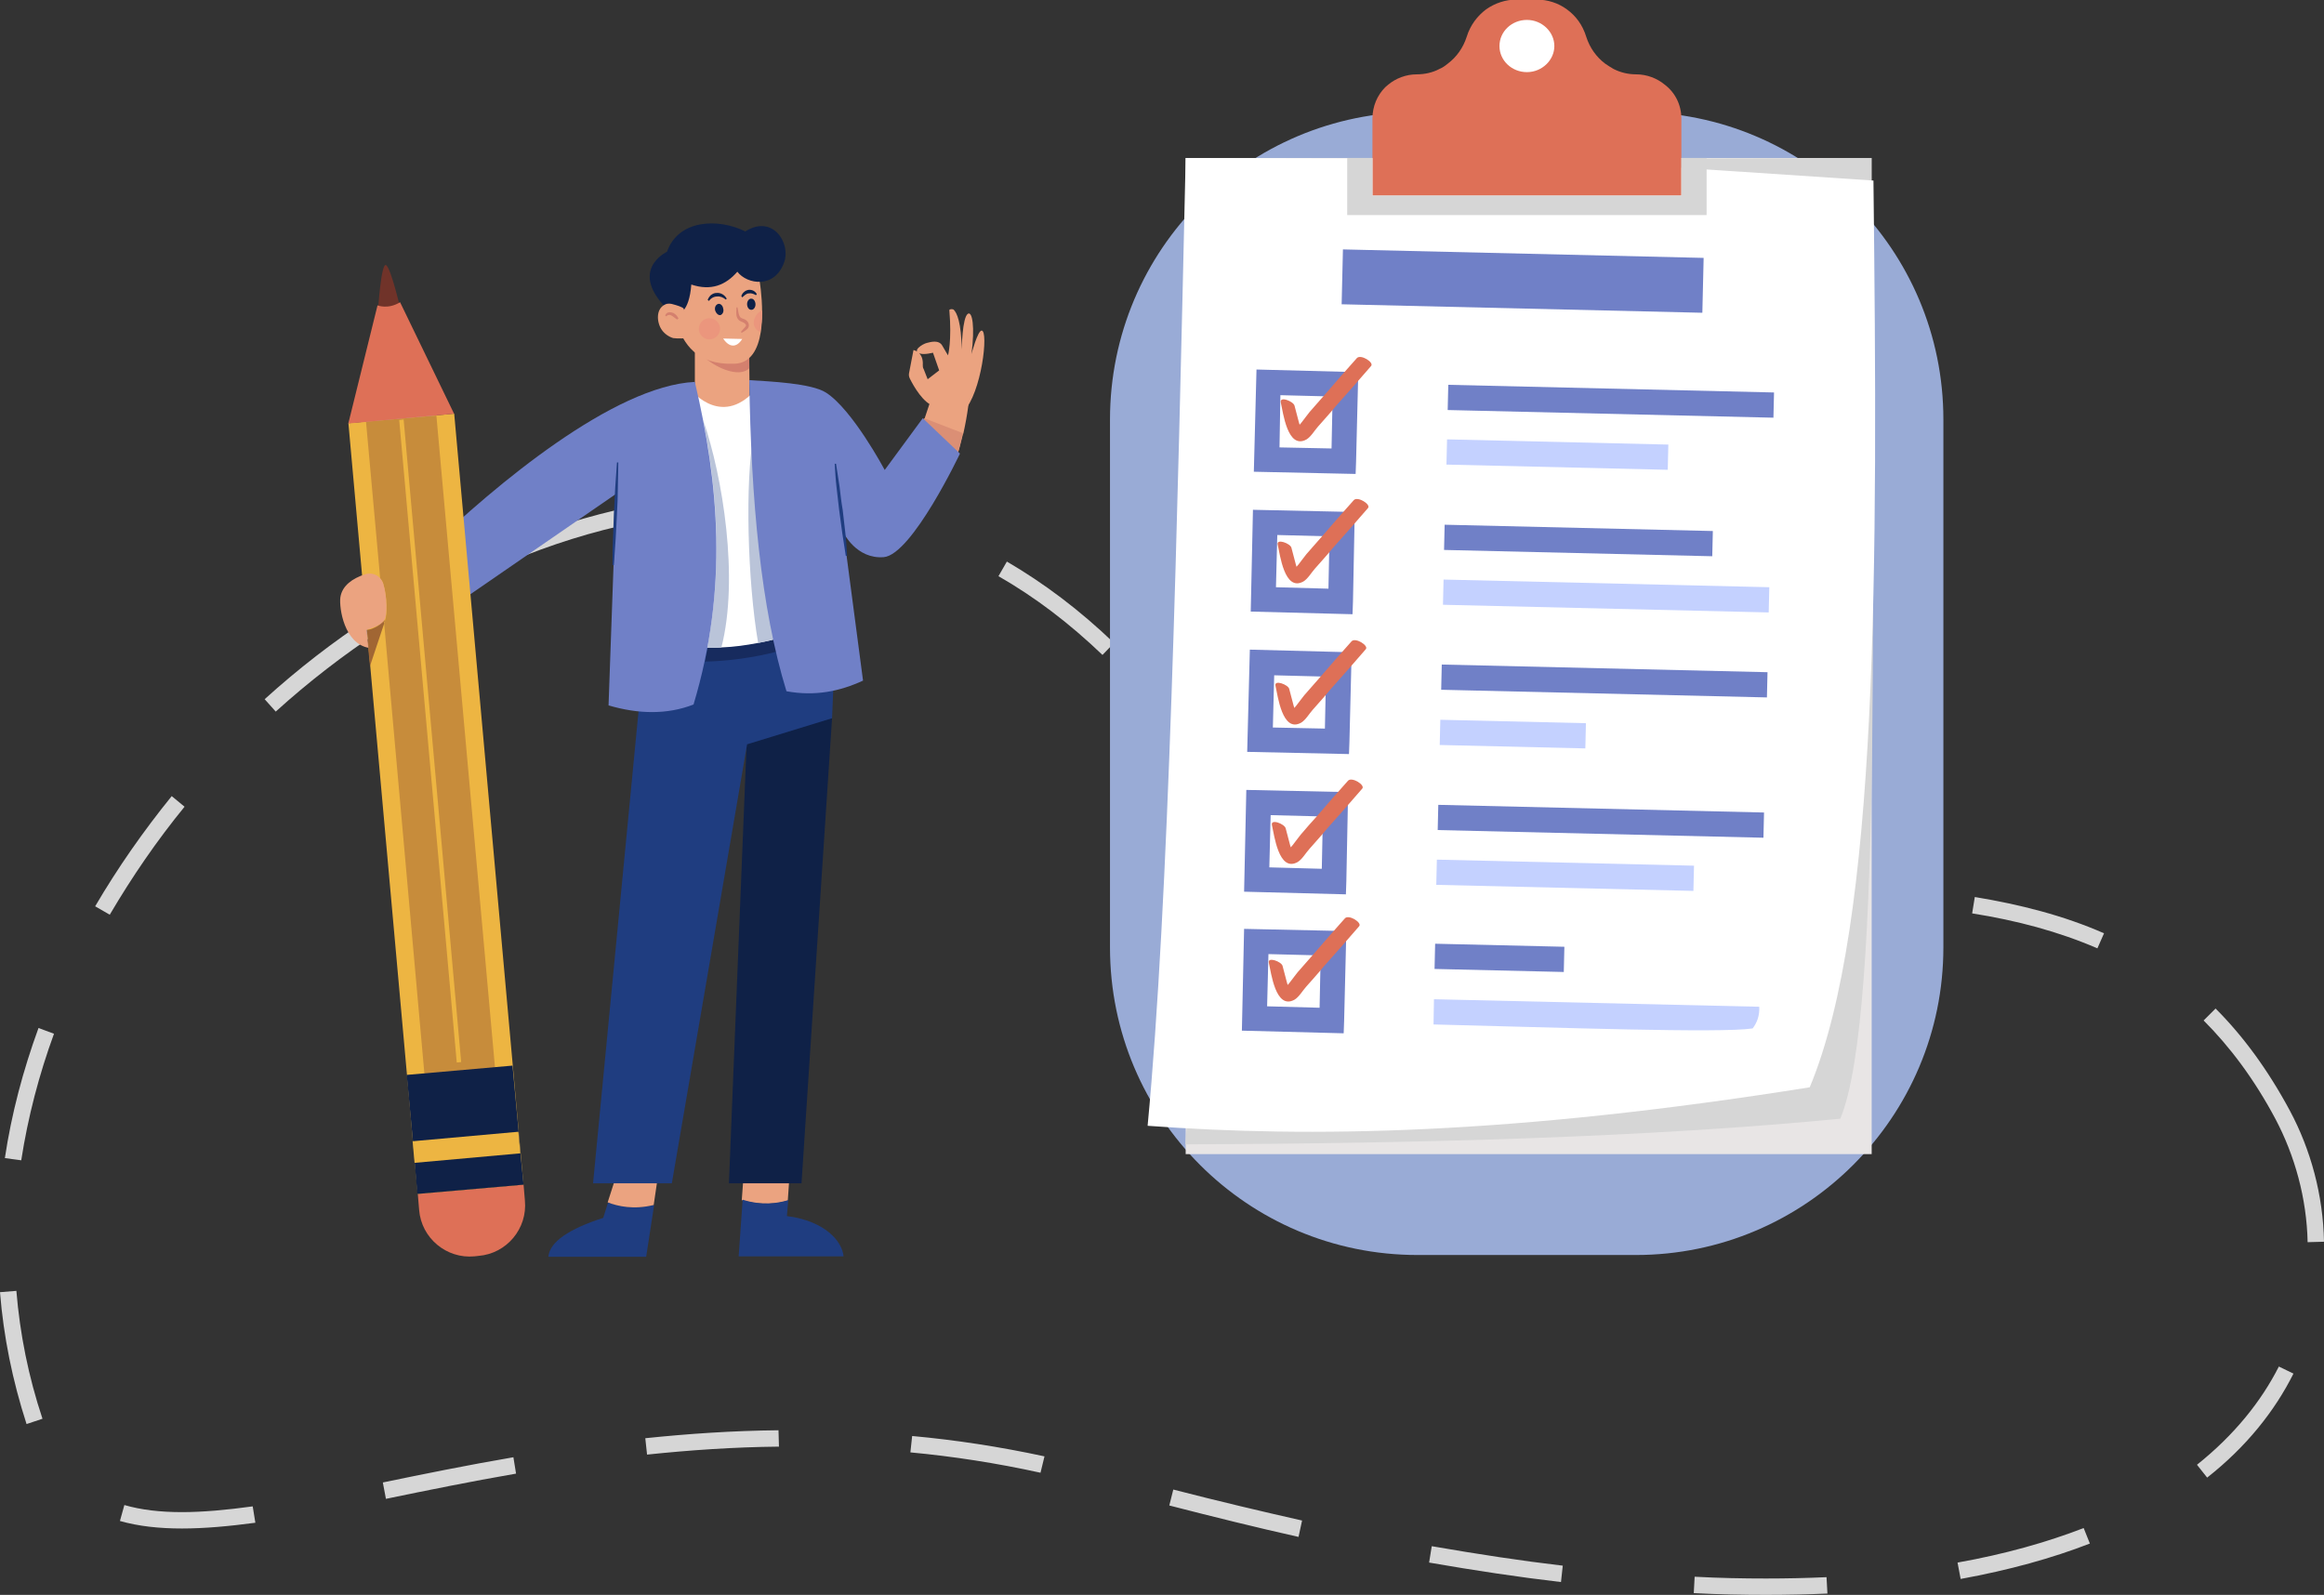
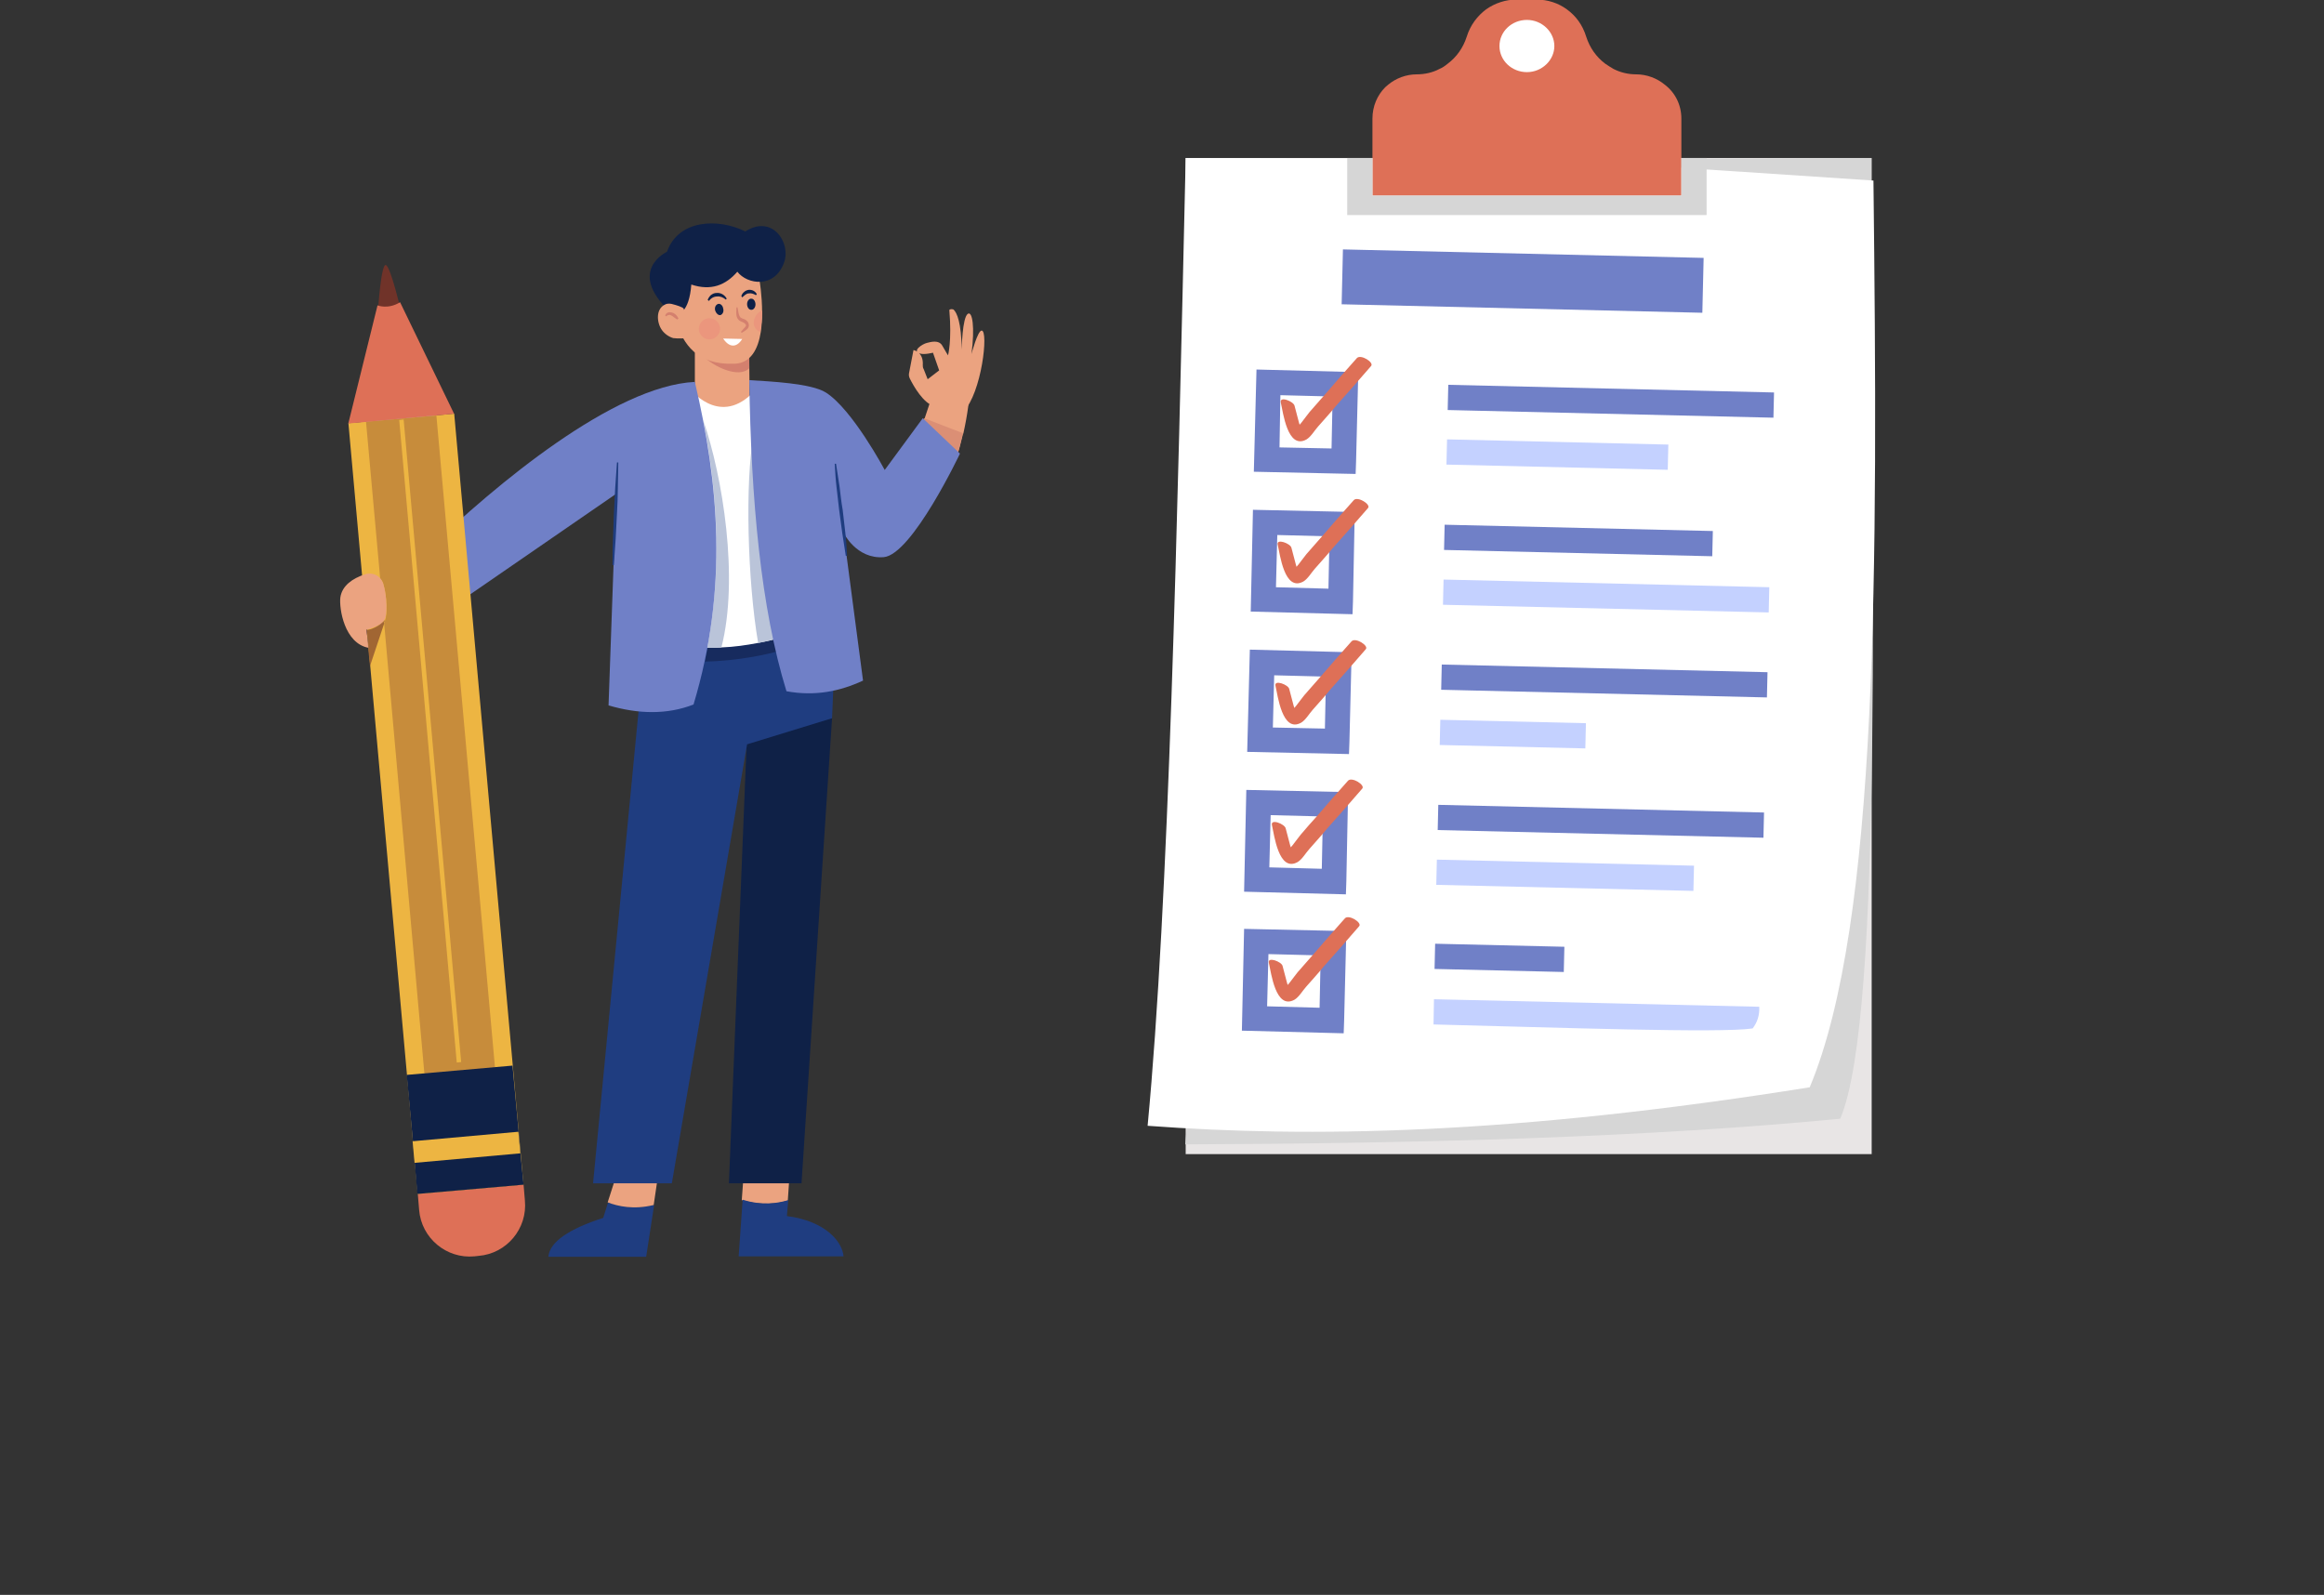
<svg xmlns="http://www.w3.org/2000/svg" xmlns:xlink="http://www.w3.org/1999/xlink" version="1.1" id="Ebene_1" x="0px" y="0px" viewBox="0 0 525.1 360.4" enable-background="new 0 0 525.1 360.4" xml:space="preserve">
  <rect x="0" y="0" width="525.1" height="360.4" fill="#333333" stroke="none" />
  <g>
    <defs>
-       <rect id="SVGID_1_" width="525.1" height="360.4" />
-     </defs>
+       </defs>
    <clipPath id="SVGID_00000005945755323627943010000011001965661036506034_">
      <use xlink:href="#SVGID_1_" overflow="visible" />
    </clipPath>
    <path clip-path="url(#SVGID_00000005945755323627943010000011001965661036506034_)" fill="#D6D6D6" d="M514.9,308.8   c-4,7.9-10.1,15.5-18.5,22.2l2.3,2.9c8.9-7,15.3-15.1,19.5-23.5L514.9,308.8z M470.8,345.3c-8.3,3.2-17.8,5.9-28.5,7.8l0.7,3.7   c11-2,20.7-4.7,29.2-8L470.8,345.3z M412.7,356.4c-4.4,0.2-9,0.3-13.7,0.3c-5.2,0-10.5-0.1-16.1-0.4l-0.2,3.7   c5.6,0.3,11.1,0.4,16.3,0.4c4.8,0,9.4-0.1,13.9-0.3L412.7,356.4z M353.1,353.8c-9.4-1.1-19.2-2.6-29.6-4.4l-0.6,3.7   c10.4,1.8,20.3,3.3,29.8,4.4L353.1,353.8z M294.2,343.6c-9.3-2.1-19-4.4-29.1-7l-0.9,3.6c10.1,2.6,19.8,5,29.2,7.1L294.2,343.6z    M236,329.1c-10.2-2.2-20.1-3.7-29.9-4.6l-0.4,3.7c9.6,0.9,19.4,2.4,29.4,4.6L236,329.1z M175.9,323.2c-10.4,0.1-20.5,0.8-30.1,1.8   l0.4,3.7c9.6-1,19.5-1.7,29.8-1.8L175.9,323.2z M116,329.3c-10.5,1.8-20.3,3.8-29.5,5.7l0.7,3.7c9.2-1.9,19-3.9,29.4-5.7L116,329.3   L116,329.3z M57.1,340.4c-5.8,0.8-11.2,1.3-16,1.3c-4.9,0-9.2-0.5-13-1.6l-1,3.6c4.2,1.2,8.9,1.7,14,1.7c5.1,0,10.6-0.5,16.6-1.3   L57.1,340.4z M9.6,320.6c-3.2-9.6-5.1-19.2-5.9-28.9L0,292c0.8,10,2.8,19.9,6,29.8L9.6,320.6z M4.8,262.2c1.5-9.7,4-19.3,7.4-28.6   l-3.5-1.3c-3.5,9.6-6.1,19.4-7.6,29.4L4.8,262.2z M24.8,206.7c5-8.5,10.6-16.7,16.9-24.4l-2.9-2.4c-6.4,7.9-12.2,16.2-17.3,24.9   L24.8,206.7z M62.3,160.8c7.4-6.7,15.3-12.8,23.5-18.2l-2.1-3.1c-8.4,5.5-16.4,11.7-23.9,18.5L62.3,160.8z M111.8,128.4   c9.2-4.1,18.6-7.3,28.1-9.5l-0.8-3.6c-9.7,2.3-19.4,5.5-28.7,9.7L111.8,128.4L111.8,128.4z M169.2,115.4c0.2,0,0.4,0,0.5,0   c9.7,0,19.3,1.2,28.7,3.6l0.9-3.6c-9.7-2.5-19.7-3.7-29.6-3.7c-0.2,0-0.4,0-0.6,0L169.2,115.4z M225.6,130.2   c8.2,4.7,16,10.6,23.5,17.8l2.6-2.7c-7.7-7.4-15.8-13.5-24.2-18.4L225.6,130.2z M271.8,167.9c8.5,6.3,17.2,11.4,26,15.5l1.6-3.4   c-8.5-4-17-9-25.4-15.1L271.8,167.9z M326.2,193.7c9.9,2.7,19.9,4.5,29.7,5.7l0.5-3.7c-9.7-1.2-19.5-3-29.2-5.6L326.2,193.7z    M385.9,202c10.2,0.6,20.3,0.9,30,1.4l0.2-3.7c-9.8-0.6-19.8-0.9-30-1.4L385.9,202z M445.6,206.4c10.1,1.6,19.5,4.1,28.3,7.9   l1.5-3.4c-9.1-4-18.9-6.5-29.2-8.2L445.6,206.4z M497.9,230.6c5.9,5.9,11.4,13.2,16.2,22.2c4.4,8.3,7.1,18,7.3,27.9l3.7-0.1   c-0.2-10.6-3-20.8-7.7-29.6c-5-9.3-10.6-16.9-16.8-23.1L497.9,230.6z" />
    <path clip-path="url(#SVGID_00000005945755323627943010000011001965661036506034_)" fill="#99ABD6" d="M369.6,283.6h-49.3   c-38.4,0-69.5-31.1-69.5-69.5V94.8c0-38.4,31.1-69.5,69.5-69.5h49.3c38.4,0,69.5,31.1,69.5,69.5v119.3   C439.1,252.4,408,283.6,369.6,283.6" />
  </g>
  <rect x="267.9" y="35.7" fill="#E8E5E5" width="155" height="225.1" />
  <g>
    <defs>
      <rect id="SVGID_00000129165077621775705840000001324830946794773414_" width="525.1" height="360.4" />
    </defs>
    <clipPath id="SVGID_00000009574592626832545690000016954588242209373840_">
      <use xlink:href="#SVGID_00000129165077621775705840000001324830946794773414_" overflow="visible" />
    </clipPath>
    <path clip-path="url(#SVGID_00000009574592626832545690000016954588242209373840_)" fill="#D6D6D6" d="M422.8,35.7   c0,87.8,2.9,193.7-7,217.1c-43.4,4.2-94.3,5.6-148,5.8l20.4-222.3L422.8,35.7z" />
    <path clip-path="url(#SVGID_00000009574592626832545690000016954588242209373840_)" fill="#FFFFFF" d="M408.9,245.7   c-67.7,10.8-112.9,11.4-149.6,8.7c4.8-50.6,6.7-134.7,8.6-218.7l81.6,0.2l73.8,4.9C424.3,127.9,424.5,208.4,408.9,245.7" />
  </g>
  <rect x="337.9" y="22.8" transform="matrix(2.353177e-02 -1 1 2.353177e-02 272.389 406.123)" fill="#7080C7" width="12.4" height="81.5" />
  <rect x="361" y="54" transform="matrix(2.351921e-02 -1 1 2.351921e-02 264.611 452.387)" fill="#7080C7" width="5.7" height="73.6" />
  <rect x="349" y="77.9" transform="matrix(2.354104e-02 -1 1 2.354104e-02 240.706 452.151)" fill="#C4D1FF" width="5.7" height="50" />
  <rect x="286.4" y="86.6" transform="matrix(2.354472e-02 -1 1 2.354472e-02 192.859 388.095)" fill="#FFFFFF" width="17.4" height="17.4" />
  <polygon fill="#7080C7" points="303.6,104.2 303.7,101.4 289.1,101.1 289.3,89.3 301.1,89.6 300.8,104.2 303.6,104.2 303.7,101.4   303.6,104.2 306.4,104.3 306.9,84.1 283.9,83.5 283.3,106.6 306.3,107.1 306.4,104.3 " />
  <g>
    <defs>
      <rect id="SVGID_00000115482480468524225460000012423559596909917104_" width="525.1" height="360.4" />
    </defs>
    <clipPath id="SVGID_00000152969484229297262830000001081251511588301733_">
      <use xlink:href="#SVGID_00000115482480468524225460000012423559596909917104_" overflow="visible" />
    </clipPath>
    <path clip-path="url(#SVGID_00000152969484229297262830000001081251511588301733_)" fill="#DE7057" d="M289.4,91   c0.5,2.1,1.5,10.7,5.8,8.3c1-0.6,1.8-2,2.6-2.9c1.3-1.5,2.7-3,4-4.6c2.7-3,5.4-6.1,8-9.1c0.7-0.8-2.3-2.7-3.2-1.8   c-2.4,2.7-4.8,5.4-7.1,8.1c-1.2,1.4-2.4,2.7-3.6,4.1c-0.8,0.9-2.7,4-4,4.2c0.7,0.2,1.3,0.4,2,0.6c0.5,0.4-0.4-2.4-0.4-2.4   c-0.3-1.3-0.7-2.5-1-3.8C292.3,90.7,289,89.4,289.4,91" />
  </g>
  <rect x="353.8" y="91.9" transform="matrix(2.352508e-02 -1 1 2.352508e-02 226.055 475.91)" fill="#7080C7" width="5.7" height="60.6" />
  <rect x="360" y="98" transform="matrix(2.351900e-02 -1 1 2.351900e-02 219.567 494.359)" fill="#C4D1FF" width="5.7" height="73.6" />
  <rect x="285.6" y="118.3" transform="matrix(2.354472e-02 -1 1 2.354472e-02 160.49 418.255)" fill="#FFFFFF" width="17.4" height="17.4" />
  <polygon fill="#7080C7" points="302.9,135.9 302.9,133.1 288.3,132.7 288.6,120.9 300.4,121.2 300.1,135.8 302.9,135.9 302.9,133.1   302.9,135.9 305.7,135.9 306.1,115.7 283.1,115.2 282.6,138.2 305.6,138.8 305.7,135.9 " />
  <g>
    <defs>
      <rect id="SVGID_00000085947149199271528890000016417926455758840254_" width="525.1" height="360.4" />
    </defs>
    <clipPath id="SVGID_00000119836277319906827290000007741702453215814319_">
      <use xlink:href="#SVGID_00000085947149199271528890000016417926455758840254_" overflow="visible" />
    </clipPath>
    <path clip-path="url(#SVGID_00000119836277319906827290000007741702453215814319_)" fill="#DE7057" d="M288.7,123.1   c0.5,2.1,1.5,10.7,5.8,8.3c1-0.6,1.8-2,2.6-2.9c1.3-1.5,2.7-3,4-4.6c2.7-3,5.4-6.1,8-9.1c0.7-0.8-2.3-2.7-3.2-1.8   c-2.4,2.7-4.8,5.4-7.1,8.1c-1.2,1.4-2.4,2.7-3.6,4.1c-0.8,0.9-2.7,4-4,4.2c0.7,0.2,1.3,0.4,2,0.6c0.5,0.4-0.4-2.4-0.4-2.4   c-0.3-1.3-0.7-2.5-1-3.8C291.6,122.8,288.3,121.6,288.7,123.1" />
  </g>
  <rect x="359.6" y="117.3" transform="matrix(2.353268e-02 -1 1 2.353268e-02 199.868 512.707)" fill="#7080C7" width="5.7" height="73.6" />
  <rect x="338.9" y="149.5" transform="matrix(2.352869e-02 -1 1 2.352869e-02 167.827 503.731)" fill="#C4D1FF" width="5.7" height="32.9" />
  <rect x="284.9" y="149.9" transform="matrix(2.354472e-02 -1 1 2.354472e-02 128.121 448.415)" fill="#FFFFFF" width="17.4" height="17.4" />
  <polygon fill="#7080C7" points="302.1,167.5 302.2,164.7 287.6,164.4 287.9,152.6 299.6,152.9 299.3,167.5 302.1,167.5 302.2,164.7   302.1,167.5 304.9,167.6 305.4,147.4 282.4,146.8 281.8,169.9 304.8,170.4 304.9,167.6 " />
  <g>
    <defs>
      <rect id="SVGID_00000050643982955550255170000007263149697156383927_" width="525.1" height="360.4" />
    </defs>
    <clipPath id="SVGID_00000176765599497152245580000017184912357688111282_">
      <use xlink:href="#SVGID_00000050643982955550255170000007263149697156383927_" overflow="visible" />
    </clipPath>
    <path clip-path="url(#SVGID_00000176765599497152245580000017184912357688111282_)" fill="#DE7057" d="M288.2,155   c0.5,2.1,1.5,10.7,5.8,8.3c1-0.6,1.8-2,2.6-2.9c1.3-1.5,2.7-3,4-4.6c2.7-3,5.4-6.1,8-9.1c0.7-0.8-2.3-2.7-3.2-1.8   c-2.4,2.7-4.8,5.4-7.1,8.1c-1.2,1.4-2.4,2.7-3.6,4.1c-0.8,0.9-2.7,4-4,4.2c0.7,0.2,1.3,0.4,2,0.6c0.5,0.4-0.4-2.4-0.4-2.4   c-0.3-1.3-0.7-2.5-1-3.8C291.1,154.7,287.8,153.5,288.2,155" />
  </g>
  <rect x="358.8" y="148.9" transform="matrix(2.353269e-02 -1 1 2.353269e-02 167.5 542.868)" fill="#7080C7" width="5.7" height="73.6" />
  <rect x="350.8" y="168.8" transform="matrix(2.352561e-02 -1 1 2.352561e-02 147.468 546.782)" fill="#C4D1FF" width="5.7" height="58.1" />
  <rect x="284.2" y="181.6" transform="matrix(2.354472e-02 -1 1 2.354472e-02 95.753 478.575)" fill="#FFFFFF" width="17.4" height="17.4" />
  <polygon fill="#7080C7" points="301.4,199.2 301.4,196.4 286.8,196 287.1,184.2 298.9,184.5 298.6,199.1 301.4,199.2 301.4,196.4   301.4,199.2 304.2,199.2 304.6,179 281.6,178.5 281.1,201.5 304.1,202.1 304.2,199.2 " />
  <g>
    <defs>
      <rect id="SVGID_00000001641079924563550610000004574169072869350070_" width="525.1" height="360.4" />
    </defs>
    <clipPath id="SVGID_00000093892457976924089490000010808338931449870983_">
      <use xlink:href="#SVGID_00000001641079924563550610000004574169072869350070_" overflow="visible" />
    </clipPath>
    <path clip-path="url(#SVGID_00000093892457976924089490000010808338931449870983_)" fill="#DE7057" d="M287.4,186.5   c0.5,2.1,1.5,10.7,5.8,8.3c1-0.6,1.8-2,2.6-2.9c1.3-1.5,2.7-3,4-4.6c2.7-3,5.4-6.1,8-9.1c0.7-0.8-2.3-2.7-3.2-1.8   c-2.4,2.7-4.8,5.4-7.1,8.1c-1.2,1.3-2.4,2.7-3.6,4.1c-0.8,0.9-2.7,4-4,4.2c0.7,0.2,1.3,0.4,2,0.6c0.5,0.4-0.4-2.4-0.4-2.4   c-0.3-1.3-0.7-2.5-1-3.8C290.3,186.2,287,184.9,287.4,186.5" />
  </g>
  <rect x="335.9" y="202" transform="matrix(2.352710e-02 -1 1 2.352710e-02 114.229 550.104)" fill="#7080C7" width="5.7" height="29.2" />
  <g>
    <defs>
      <rect id="SVGID_00000096045423413590327540000011551629991763092922_" width="525.1" height="360.4" />
    </defs>
    <clipPath id="SVGID_00000132790526435185627800000008938698712764401585_">
      <use xlink:href="#SVGID_00000096045423413590327540000011551629991763092922_" overflow="visible" />
    </clipPath>
    <path clip-path="url(#SVGID_00000132790526435185627800000008938698712764401585_)" fill="#C4D1FF" d="M397.5,227.5l-73.5-1.7   l-0.1,5.7c28.4,0.7,64.7,2,72.1,0.9C397,231.1,397.6,229.5,397.5,227.5" />
  </g>
  <rect x="283.7" y="213" transform="matrix(2.348692e-02 -1 1 2.348692e-02 63.878 508.77)" fill="#FFFFFF" width="17.4" height="17.4" />
  <polygon fill="#7080C7" points="300.9,230.6 300.9,227.8 286.3,227.4 286.6,215.6 298.4,215.9 298.1,230.5 300.9,230.6 300.9,227.8   300.9,230.6 303.7,230.7 304.2,210.4 281.1,209.9 280.6,232.9 303.6,233.5 303.7,230.7 " />
  <g>
    <defs>
      <rect id="SVGID_00000020398442059249122780000013838954457883608201_" width="525.1" height="360.4" />
    </defs>
    <clipPath id="SVGID_00000120543215502093230660000009783358658279659963_">
      <use xlink:href="#SVGID_00000020398442059249122780000013838954457883608201_" overflow="visible" />
    </clipPath>
    <path clip-path="url(#SVGID_00000120543215502093230660000009783358658279659963_)" fill="#DE7057" d="M286.7,217.6   c0.5,2.1,1.5,10.7,5.8,8.3c1-0.6,1.8-2,2.6-2.9c1.3-1.5,2.7-3,4-4.6c2.7-3,5.4-6.1,8-9.1c0.7-0.8-2.3-2.7-3.2-1.8   c-2.4,2.7-4.8,5.4-7.1,8.1c-1.2,1.4-2.4,2.7-3.6,4.1c-0.8,0.9-2.7,4-4,4.2c0.7,0.2,1.3,0.4,2,0.6c0.5,0.4-0.4-2.4-0.4-2.4   c-0.3-1.3-0.7-2.5-1-3.8C289.6,217.3,286.3,216.1,286.7,217.6" />
    <path clip-path="url(#SVGID_00000120543215502093230660000009783358658279659963_)" fill="#DE7057" d="M379.9,26.8v17.4h-69.8V26.8   c0-2.8,1.1-5.3,2.9-7.1c0.2-0.2,0.5-0.4,0.7-0.6c1.7-1.4,4-2.3,6.4-2.3c1.8,0,3.6-0.4,5.1-1.2c0.7-0.3,1.3-0.7,1.9-1.2   c2-1.5,3.5-3.6,4.3-6.1c0.8-2.6,2.4-4.7,4.4-6.2c2-1.4,4.4-2.2,6.9-2.2h4.4c2.6,0,5,0.8,6.9,2.2c2.1,1.5,3.6,3.6,4.4,6.2   c0.8,2.5,2.3,4.6,4.3,6.1c0.6,0.4,1.2,0.8,1.9,1.2c1.6,0.8,3.3,1.2,5.1,1.2c2.4,0,4.7,0.9,6.4,2.3   C378.5,20.9,379.9,23.7,379.9,26.8" />
  </g>
  <polygon fill="#D6D6D6" points="385.6,35.7 385.6,48.6 304.4,48.6 304.4,35.7 310.1,35.7 310.1,44.2 379.9,44.2 379.9,35.7 " />
  <g>
    <defs>
      <rect id="SVGID_00000105394115061606846680000002637389309145325218_" width="525.1" height="360.4" />
    </defs>
    <clipPath id="SVGID_00000007408562947588350460000005248073136221626782_">
      <use xlink:href="#SVGID_00000105394115061606846680000002637389309145325218_" overflow="visible" />
    </clipPath>
    <path clip-path="url(#SVGID_00000007408562947588350460000005248073136221626782_)" fill="#FFFFFF" d="M351.2,10.4   c0,3.2-2.8,5.9-6.2,5.9c-3.4,0-6.2-2.6-6.2-5.9s2.8-5.9,6.2-5.9C348.4,4.5,351.2,7.2,351.2,10.4" />
    <path clip-path="url(#SVGID_00000007408562947588350460000005248073136221626782_)" fill="#EBA380" d="M211.2,91.8   c-2.5-0.5-4.8-4.6-5.6-6.2c-0.2-0.4-0.3-0.8-0.2-1.3l1-5.2c0,0,2.3,0.4,2.1,3.4c0,0.3,0,0.6,0.2,0.9l0.9,2.3l2.6-2l-1.4-4   c0,0-1.9,0.5-2.9,0.2c-2-0.6,0.6-2.2,1.5-2.4c0.8-0.2,2.7-0.8,3.5,0.6c0.8,1.4,1.3,2.2,1.3,2.2s0.9-3.2,0.3-10.2   c0-0.3,0.8-0.3,1-0.1c0.7,0.7,1.7,2.8,1.8,9c0,0,0.1-7.3,1.4-8.1c1-0.6,1.6,3,0.8,9.1c0,0,1.4-5.3,2.3-5.3c1.6,0,0,14.1-4.1,18.3   L211.2,91.8z" />
    <path clip-path="url(#SVGID_00000007408562947588350460000005248073136221626782_)" fill="#EBA380" d="M219,89.6   c-0.1,0.7-0.2,1.4-0.2,2v0c-0.3,2.3-0.7,4.4-1.1,6.2c0,0.1,0,0.2-0.1,0.2c-1.3,5.1-1.5,7.6-5.7,7l-4.4-5l0-0.1l-0.3-0.4L208,97   l0.1-0.3l0.7-1.9l0.1-0.2l1.1-3.3l0.5-1.3L219,89.6z" />
    <path clip-path="url(#SVGID_00000007408562947588350460000005248073136221626782_)" fill="#1F3D80" d="M137.4,271.7l-1.1,3.5   c-7.7,2.5-12.1,5.4-12.4,8.8H146l1.8-11.7C143.3,273.3,139.7,272.6,137.4,271.7" />
    <path clip-path="url(#SVGID_00000007408562947588350460000005248073136221626782_)" fill="#EBA380" d="M140.1,263l-2.8,8.7   c2.3,0.9,5.9,1.7,10.4,0.6l1.1-7.5L140.1,263z" />
    <path clip-path="url(#SVGID_00000007408562947588350460000005248073136221626782_)" fill="#EBA380" d="M178,271.3l0.6-8.8   l-10.4,0.5l-0.6,8.2C172.1,272.5,175.8,272,178,271.3" />
    <path clip-path="url(#SVGID_00000007408562947588350460000005248073136221626782_)" fill="#1F3D80" d="M190.6,283.9   c-0.3-3.4-4.2-8-12.8-9.1l0.3-3.6c-2.3,0.7-5.9,1.3-10.3-0.1l-0.9,12.8H190.6z" />
  </g>
  <polygon fill="#EBA380" points="169.6,94 157,94.1 157,75.1 169.2,75.1 169.2,76.3 169.3,82.3 169.4,92 " />
  <g>
    <defs>
      <rect id="SVGID_00000137849880763101895350000017929776796771950976_" width="525.1" height="360.4" />
    </defs>
    <clipPath id="SVGID_00000134220090021028600100000015724088305028110487_">
      <use xlink:href="#SVGID_00000137849880763101895350000017929776796771950976_" overflow="visible" />
    </clipPath>
    <path clip-path="url(#SVGID_00000134220090021028600100000015724088305028110487_)" fill="#D4806E" d="M169.3,83.2   c-2.3,2.4-8.1-0.3-10.6-2.9l10.6-3.1L169.3,83.2z" />
    <path clip-path="url(#SVGID_00000134220090021028600100000015724088305028110487_)" fill="#EBA380" d="M172.2,70.7   c0,1.4-0.1,2.9-0.3,4.3c-0.6,3.8-2.2,7.1-6,7.2c-8.8,0.3-11.4-4.8-13-8.9c-1.7-4.1,1-14.1,1-14.1l11.4-1.1l6.3,5.2   C171.6,63.2,172.2,66.7,172.2,70.7" />
    <path clip-path="url(#SVGID_00000134220090021028600100000015724088305028110487_)" fill="#0F2147" d="M153.2,70.9   c0,0,2.5-0.1,3-6.6c4.5,1.5,7.8,0.1,10.4-2.9c2.2,2.9,8.5,3.9,10.6-2.2c1.5-4.4-2.7-10.8-8.8-6.9c-6-3-15.1-2.8-17.7,4.6   c0,0-9.1,4.2,0.5,13.4C151.4,70.6,153.2,70.9,153.2,70.9" />
  </g>
  <polygon fill="#0F2147" points="188,162.3 181.1,267.4 164.7,267.4 168.8,165.5 171.3,164.3 " />
  <polygon fill="#1F3D80" points="145.5,148 134,267.4 151.8,267.4 168.8,168.2 188,162.3 188.9,141.1 146,140.2 " />
  <polygon fill="#707891" points="184.4,141 184.4,141 184.4,141 " />
  <g>
    <defs>
      <rect id="SVGID_00000081624486779705758430000005497673053940554168_" width="525.1" height="360.4" />
    </defs>
    <clipPath id="SVGID_00000170276391789405817640000014373285916085926019_">
      <use xlink:href="#SVGID_00000081624486779705758430000005497673053940554168_" overflow="visible" />
    </clipPath>
    <path clip-path="url(#SVGID_00000170276391789405817640000014373285916085926019_)" fill="#172B5E" d="M184.4,141l0.1,0.2   c-0.3,0.1-0.6,0.3-1,0.4c-3.6,1.5-7.8,2.8-12.2,3.6c-2.6,0.5-5.4,0.9-8.2,1c-0.9,0-1.8,0.1-2.6,0.1c-0.2,0-0.4,0-0.6,0   c-0.2,1.1-0.4,2.1-0.6,3.2c10.4-0.2,22.7-3.2,26.1-6.7L184.4,141L184.4,141z" />
    <path clip-path="url(#SVGID_00000170276391789405817640000014373285916085926019_)" fill="#FFFFFF" d="M184.4,141.3   c-0.3,0.1-0.6,0.3-1,0.4c-3.6,1.5-7.8,2.8-12.2,3.6c-2.6,0.5-5.4,0.9-8.2,1c-4.2,0.2-8.5-0.1-12.8-1l5.4-50.8l0.7-6.2   c0,0,7.1,8.8,15-0.9L184.4,141.3z" />
    <path clip-path="url(#SVGID_00000170276391789405817640000014373285916085926019_)" fill="#BAC4D9" d="M158.9,95   c3.2,16.4,4.3,33.3,0.9,51.4c0.2,0,0.4,0,0.6,0c0.9,0,1.8,0,2.6-0.1C167,130.7,163.3,107.7,158.9,95" />
    <path clip-path="url(#SVGID_00000170276391789405817640000014373285916085926019_)" fill="#7080C7" d="M157,86.3   c5.4,23,7.6,46.6-0.3,72.9c-5.9,2.3-12.4,2.2-19.2,0.2l1.7-47.8L99,139.3l-2.4-15C112,109.5,138.7,87.2,157,86.3" />
    <path clip-path="url(#SVGID_00000170276391789405817640000014373285916085926019_)" fill="#BAC4D9" d="M170.3,98.3   c-2,10.3-1.4,33.1,1,47c4.4-0.9,8.5-2.1,12.2-3.6L170.3,98.3z" />
    <path clip-path="url(#SVGID_00000170276391789405817640000014373285916085926019_)" fill="#DB8F75" d="M208.8,94.5L208.8,94.5   l-0.1,0.2l-0.7,1.9L208,97l-0.6,3l0,0.1l4.4,5c0.5,0.1,0.9,0.1,1.2,0.1c3.1,0,3.4-2.5,4.5-7.1c0-0.1,0-0.2,0.1-0.2L208.8,94.5z" />
    <path clip-path="url(#SVGID_00000170276391789405817640000014373285916085926019_)" fill="#7080C7" d="M216.9,102.5   c0,0-10.8,22.8-17.2,23.4c-6.2,0.5-9.1-5.5-9.1-5.5l4.4,33.4c-5.2,2.4-10.8,3.6-17.3,2.4c-5.8-18.8-8-43.2-8.4-70.3   c4.7,0.3,14,0.7,17.3,2.8c6,3.8,13.3,17.5,13.3,17.5l8.6-11.7L216.9,102.5z" />
    <path clip-path="url(#SVGID_00000170276391789405817640000014373285916085926019_)" fill="#703329" d="M85.4,70.3   c0,0,0.7-10.9,1.8-10.4c1.1,0.5,3.3,10,3.3,10l-2.4,3.8L85.4,70.3z" />
    <path clip-path="url(#SVGID_00000170276391789405817640000014373285916085926019_)" fill="#DE7057" d="M118.3,267.7l0.3,3.6   c0.6,6.3-4.1,12-10.5,12.5l-0.9,0.1c-6.3,0.6-12-4.1-12.5-10.5l-0.3-3.6L118.3,267.7z" />
  </g>
  <rect x="86.5" y="94.2" transform="matrix(0.996 -8.948738e-02 8.948738e-02 0.996 -15.862 9.541)" fill="#EDB542" width="24" height="174.9" />
  <rect x="82.3" y="87.4" transform="matrix(0.996 -8.950598e-02 8.950598e-02 0.996 -7.781 8.45)" fill="#D4C2BF" width="16" height="7.2" />
  <g>
    <defs>
      <rect id="SVGID_00000032612201653816388090000002782927226127310505_" width="525.1" height="360.4" />
    </defs>
    <clipPath id="SVGID_00000007423819651424581860000010919192087833791883_">
      <use xlink:href="#SVGID_00000032612201653816388090000002782927226127310505_" overflow="visible" />
    </clipPath>
    <path clip-path="url(#SVGID_00000007423819651424581860000010919192087833791883_)" fill="#C78C3B" d="M98.6,93.9l-15.9,1.4   l3.2,35.4c0.3,0.4,0.6,0.8,0.7,1.3c0.9,2.9,0.9,7.1,0.4,8.2l-0.2,0.7l9.6,107.4l15.9-1.4L112,243L98.6,93.9z M103.2,240.1   l-13-145.2l1-0.1l13,145.2L103.2,240.1z M108.3,243.4L108.3,243.4l-0.3-3.7L108.3,243.4l3.7-0.3L108.3,243.4z" />
  </g>
  <polygon fill="#0F2147" points="118.3,267.7 94.3,269.8 93.7,262.8 93.3,257.9 91.9,242.9 115.8,240.8 117.2,255.8 117.6,260.7 " />
  <rect x="93.4" y="256.8" transform="matrix(0.996 -8.951423e-02 8.951423e-02 0.996 -22.787 10.48)" fill="#EDB542" width="24" height="4.9" />
  <g>
    <defs>
      <rect id="SVGID_00000002380440843457755540000012266458514902815158_" width="525.1" height="360.4" />
    </defs>
    <clipPath id="SVGID_00000170250736736033677490000003038605474497953160_">
      <use xlink:href="#SVGID_00000002380440843457755540000012266458514902815158_" overflow="visible" />
    </clipPath>
    <path clip-path="url(#SVGID_00000170250736736033677490000003038605474497953160_)" fill="#DE7057" d="M78.7,95.7L85.3,69   c0,0,2.3,1,5.1-0.7l12.2,25.2L78.7,95.7z" />
    <path clip-path="url(#SVGID_00000170250736736033677490000003038605474497953160_)" fill="#EBA380" d="M154.5,69.8   c-0.1-0.4-1.9-0.9-2.3-1c-0.6-0.2-1.3-0.3-1.9,0c-2.2,1-1.9,4.1-0.8,5.7c0.6,0.9,1.6,1.6,2.6,1.9c0.4,0.1,4.1,0.2,3.9-0.4   L154.5,69.8z" />
    <path clip-path="url(#SVGID_00000170250736736033677490000003038605474497953160_)" fill="#EBA380" d="M86.6,131.9   c-0.6-1.8-2.4-2.7-4.2-2.1c-2.7,0.9-5.1,2.5-5.5,5.2c-0.3,2.5,0.9,10.4,6.4,11.4l-0.5-4.1c0,0,3.4-0.8,4.1-2.3   C87.5,139.1,87.5,134.8,86.6,131.9" />
    <path clip-path="url(#SVGID_00000170250736736033677490000003038605474497953160_)" fill="#1F3D80" d="M188.9,104.8   c0.3,1.7,0.5,3.5,0.8,5.2c0.2,1.7,0.4,3.5,0.7,5.2l0.6,5.2c0.2,1.7,0.3,3.5,0.4,5.2l-0.3,0c-0.3-1.7-0.5-3.5-0.8-5.2l-0.7-5.2   c-0.2-1.7-0.4-3.5-0.6-5.2c-0.2-1.7-0.3-3.5-0.4-5.2L188.9,104.8z" />
    <path clip-path="url(#SVGID_00000170250736736033677490000003038605474497953160_)" fill="#1F3D80" d="M139.7,104.5   c0,1.9-0.1,3.9-0.1,5.8c0,1.9-0.1,3.9-0.2,5.8l-0.3,5.8c-0.1,1.9-0.3,3.9-0.4,5.8l-0.3,0c0-1.9,0-3.9,0.1-5.8l0.2-5.8   c0.1-1.9,0.2-3.9,0.3-5.8c0.1-1.9,0.3-3.9,0.4-5.8L139.7,104.5z" />
    <path clip-path="url(#SVGID_00000170250736736033677490000003038605474497953160_)" fill="#0F2147" d="M163.4,69.7   c0.2,0.7-0.1,1.3-0.6,1.5c-0.5,0.1-1-0.4-1.2-1c-0.2-0.7,0.1-1.3,0.6-1.5C162.7,68.5,163.3,69,163.4,69.7" />
    <path clip-path="url(#SVGID_00000170250736736033677490000003038605474497953160_)" fill="#0F2147" d="M170.7,68.8   c0,0.7-0.5,1.3-1,1.2c-0.5,0-0.9-0.6-0.9-1.3c0-0.7,0.5-1.3,1-1.2C170.3,67.5,170.7,68.1,170.7,68.8" />
    <path clip-path="url(#SVGID_00000170250736736033677490000003038605474497953160_)" fill="#D4806E" d="M166.6,69.4   c0.2,0.6,0.2,1.3,0.4,1.8c0.1,0.2,0.2,0.5,0.4,0.6c0.1,0.1,0.4,0.2,0.7,0.3c0.3,0.1,0.6,0.3,0.9,0.7c0.2,0.3,0.3,0.8,0.1,1.2   c-0.2,0.4-0.5,0.5-0.7,0.7c-0.3,0.2-0.5,0.3-0.8,0.5l-0.2-0.2c0.2-0.2,0.4-0.5,0.6-0.7c0.2-0.2,0.4-0.4,0.5-0.6   c0.2-0.3-0.2-0.7-0.7-0.9c-0.2-0.1-0.6-0.2-0.9-0.5c-0.3-0.3-0.4-0.6-0.5-1c-0.1-0.7,0-1.3,0-1.8L166.6,69.4z" />
    <path clip-path="url(#SVGID_00000170250736736033677490000003038605474497953160_)" fill="#0F2147" d="M159.9,67.8   c0.1-0.4,0.4-0.8,0.7-1.1c0.4-0.3,0.8-0.5,1.3-0.5c1-0.1,1.9,0.5,2.3,1.3l-0.2,0.2c-0.6-0.5-1.3-0.8-2-0.7c-0.7,0-1.4,0.4-1.8,1   L159.9,67.8z" />
    <path clip-path="url(#SVGID_00000170250736736033677490000003038605474497953160_)" fill="#0F2147" d="M167.5,66.9   c0.1-0.3,0.3-0.7,0.6-0.9c0.3-0.3,0.6-0.4,1-0.5c0.8-0.1,1.6,0.3,1.9,1l-0.2,0.2c-0.5-0.3-1.1-0.5-1.6-0.4c-0.3,0-0.5,0.1-0.8,0.3   c-0.2,0.2-0.5,0.4-0.7,0.6L167.5,66.9z" />
    <path clip-path="url(#SVGID_00000170250736736033677490000003038605474497953160_)" fill="#FFFFFF" d="M163.4,76.5   c1.3,2,3,2.2,4.3,0.1L163.4,76.5z" />
    <path clip-path="url(#SVGID_00000170250736736033677490000003038605474497953160_)" fill="#F7CCC9" d="M172.2,70.2   C172.2,70.2,172.2,70.2,172.2,70.2c0,0.2,0,0.3,0,0.5c0,0.6,0,1.3-0.1,1.9C172.2,71.8,172.2,71,172.2,70.2 M171.9,75   C171.9,75,171.9,75,171.9,75C171.9,75,171.9,75,171.9,75" />
    <path clip-path="url(#SVGID_00000170250736736033677490000003038605474497953160_)" fill="#EB967D" d="M172.2,70.2   c-1,0.2-1.9,1.6-1.9,2.7c0,1,0.6,1.8,1.5,2.1c0,0,0,0,0,0c0.1-0.7,0.2-1.5,0.3-2.3c0-0.7,0.1-1.3,0.1-1.9   C172.2,70.6,172.2,70.4,172.2,70.2" />
    <path clip-path="url(#SVGID_00000170250736736033677490000003038605474497953160_)" fill="#EB967D" d="M160.3,71.9   c-1.3,0-2.4,1.1-2.4,2.4s1.1,2.4,2.4,2.4s2.4-1.1,2.4-2.4S161.6,71.9,160.3,71.9" />
    <path clip-path="url(#SVGID_00000170250736736033677490000003038605474497953160_)" fill="#D4806E" d="M153,72.2   c-0.5-0.3-0.9-0.7-1.3-0.9c-0.2-0.1-0.4-0.2-0.6-0.1c-0.2,0-0.4,0.1-0.6,0.3l-0.2-0.2c0.1-0.3,0.3-0.6,0.7-0.7   c0.4-0.1,0.8,0,1.1,0.1c0.6,0.3,1,0.8,1.2,1.3L153,72.2z" />
  </g>
  <polygon fill="#A8857D" points="83.6,150.4 83.6,150.4 83.3,146.5 " />
  <g>
    <defs>
      <rect id="SVGID_00000034775149570945214210000002648616508501572535_" width="525.1" height="360.4" />
    </defs>
    <clipPath id="SVGID_00000101101034322072380410000004254761263358405548_">
      <use xlink:href="#SVGID_00000034775149570945214210000002648616508501572535_" overflow="visible" />
    </clipPath>
    <path clip-path="url(#SVGID_00000101101034322072380410000004254761263358405548_)" fill="#A16633" d="M86.7,140.5   c-0.5,0.5-1.3,1-2,1.3c-0.4,0.2-0.9,0.4-1.5,0.5c-0.2,0.1-0.3,0.1-0.3,0.1l0.4,4.1c0,0-0.1,0-0.1,0l0,0.1l0.4,3.9l3.2-9.6   L86.7,140.5z" />
    <path clip-path="url(#SVGID_00000101101034322072380410000004254761263358405548_)" fill="#915930" d="M87,140.1   c-0.1,0.1-0.2,0.3-0.3,0.4l0,0.3L87,140.1z" />
    <path clip-path="url(#SVGID_00000101101034322072380410000004254761263358405548_)" fill="#A1614A" d="M87,140.1   c-0.6,0.6-1.2,1.2-2.3,1.7c0.8-0.3,1.6-0.7,2-1.3C86.8,140.4,86.9,140.3,87,140.1 M83.3,142.3c-0.1,0-0.2,0.1-0.4,0.1l0.3,4   c0,0,0.1,0,0.1,0l-0.5-4.1C82.9,142.4,83.1,142.3,83.3,142.3" />
  </g>
</svg>